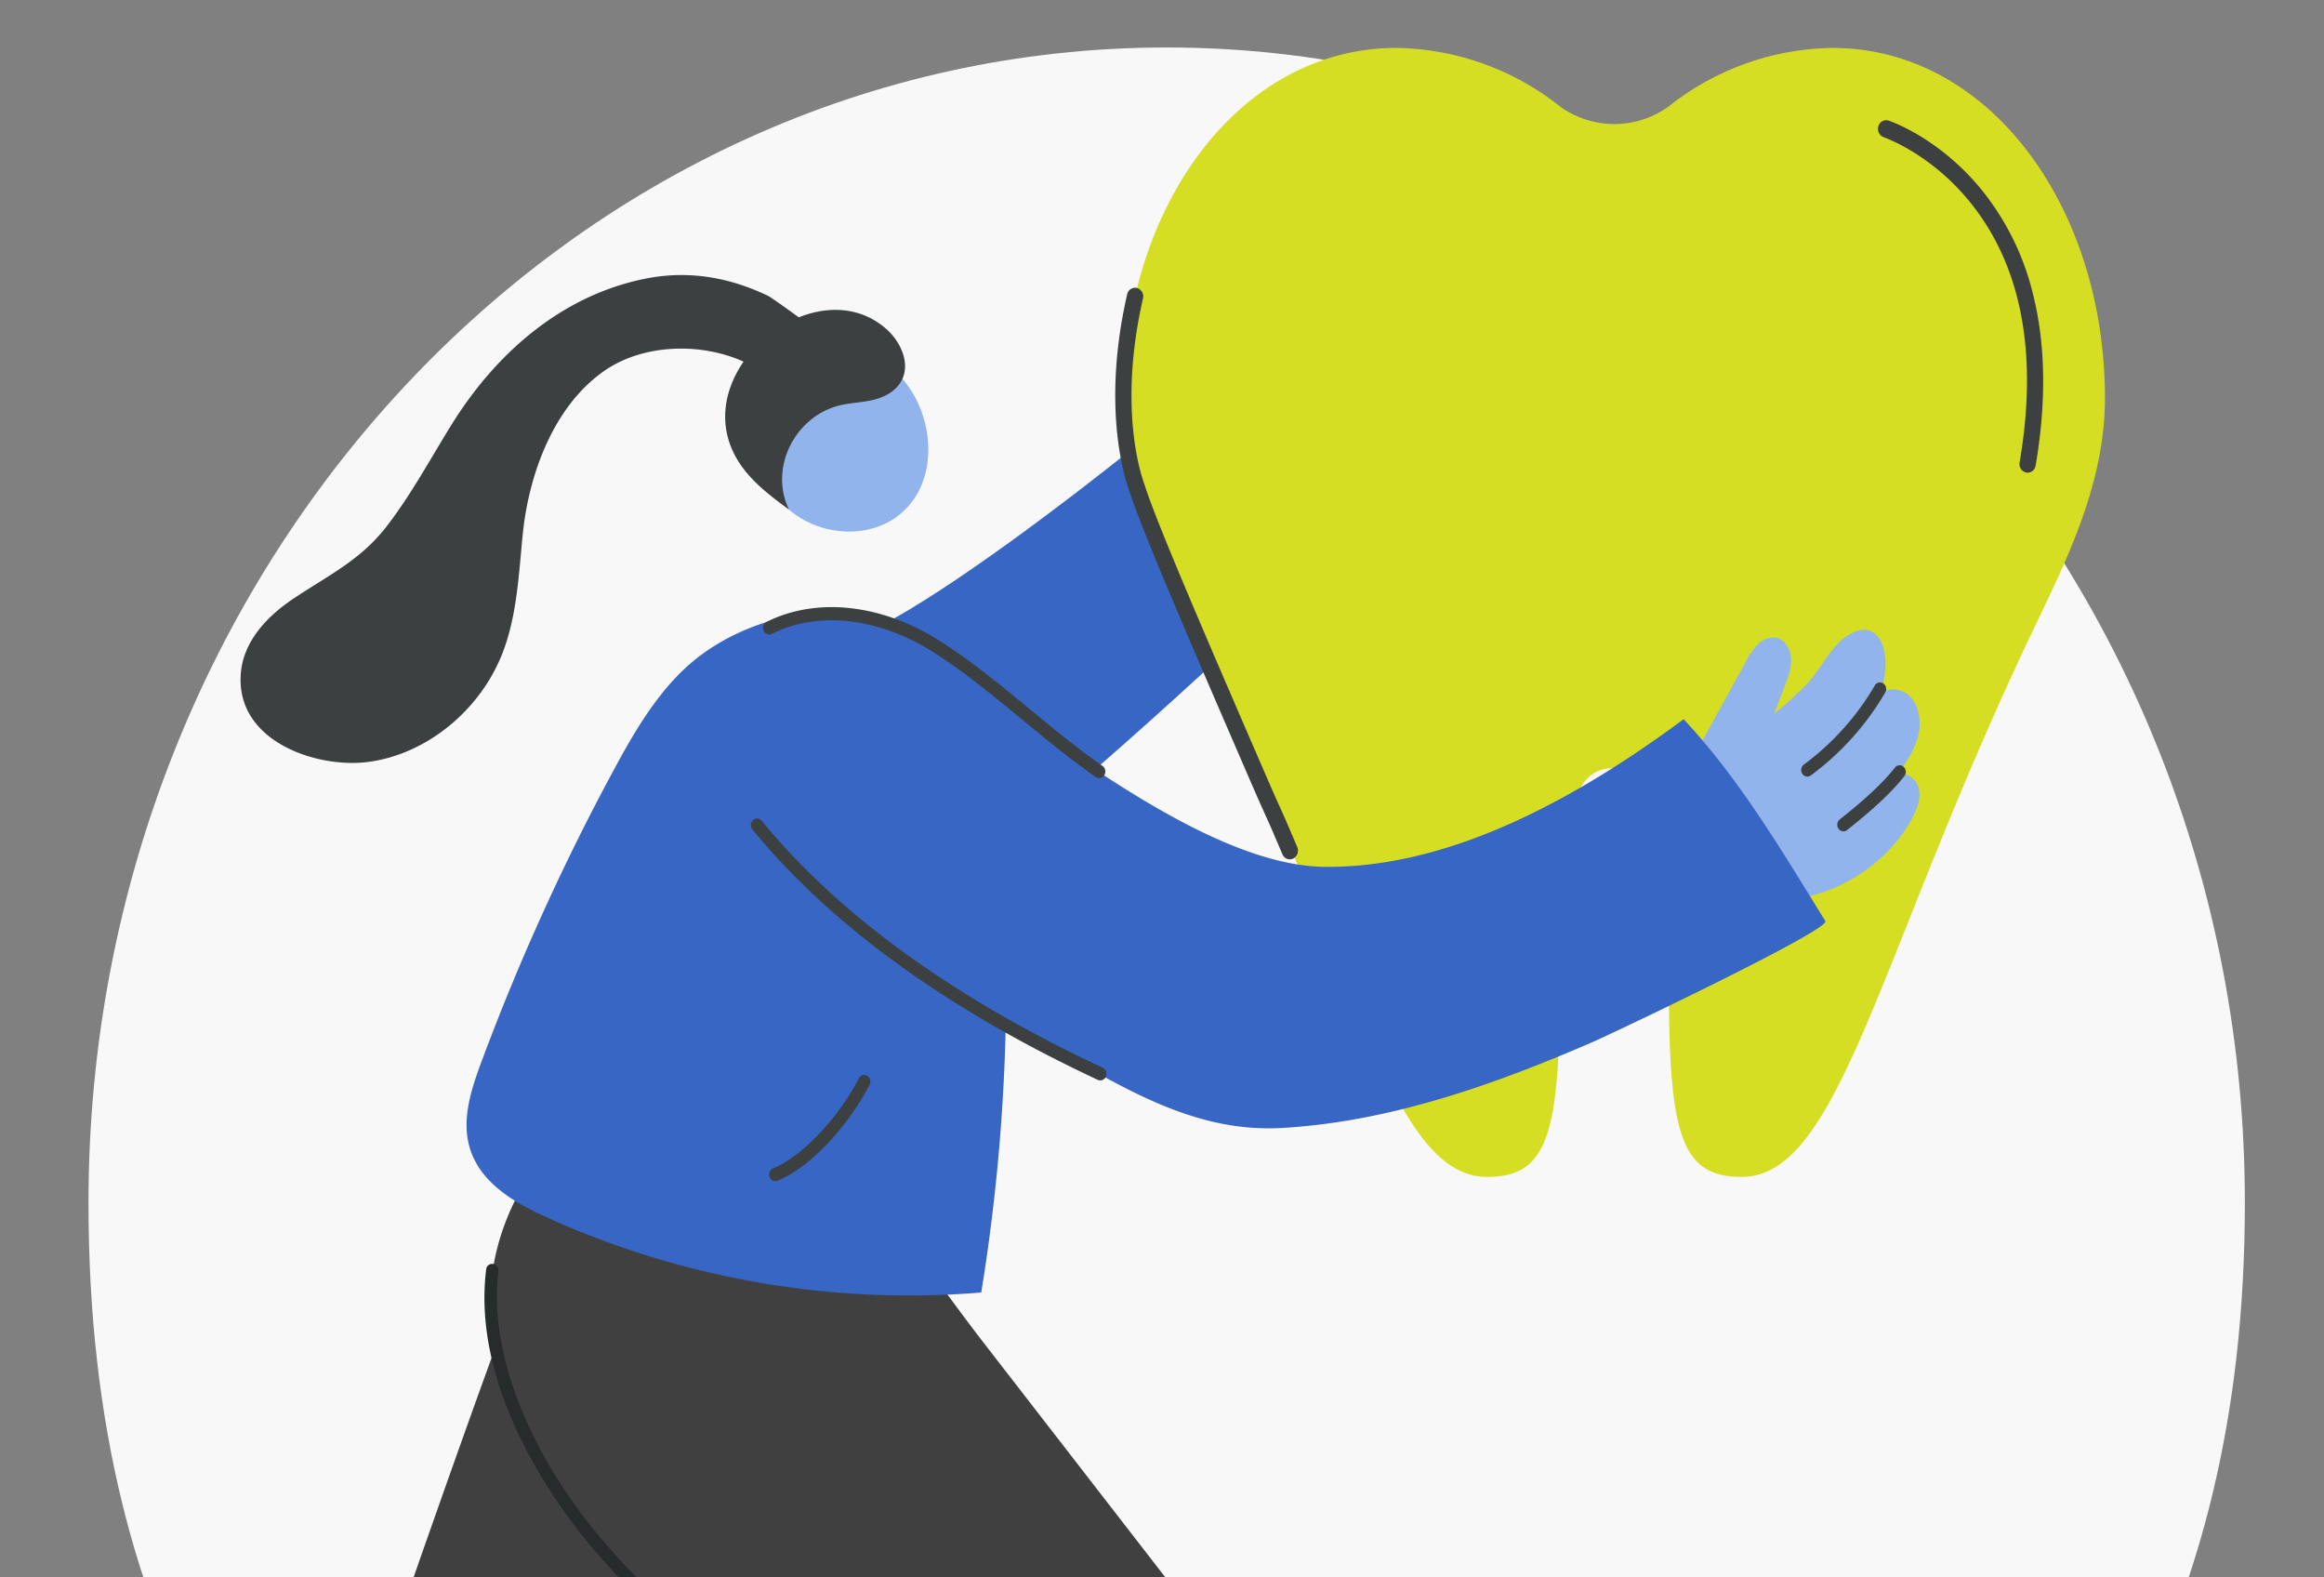
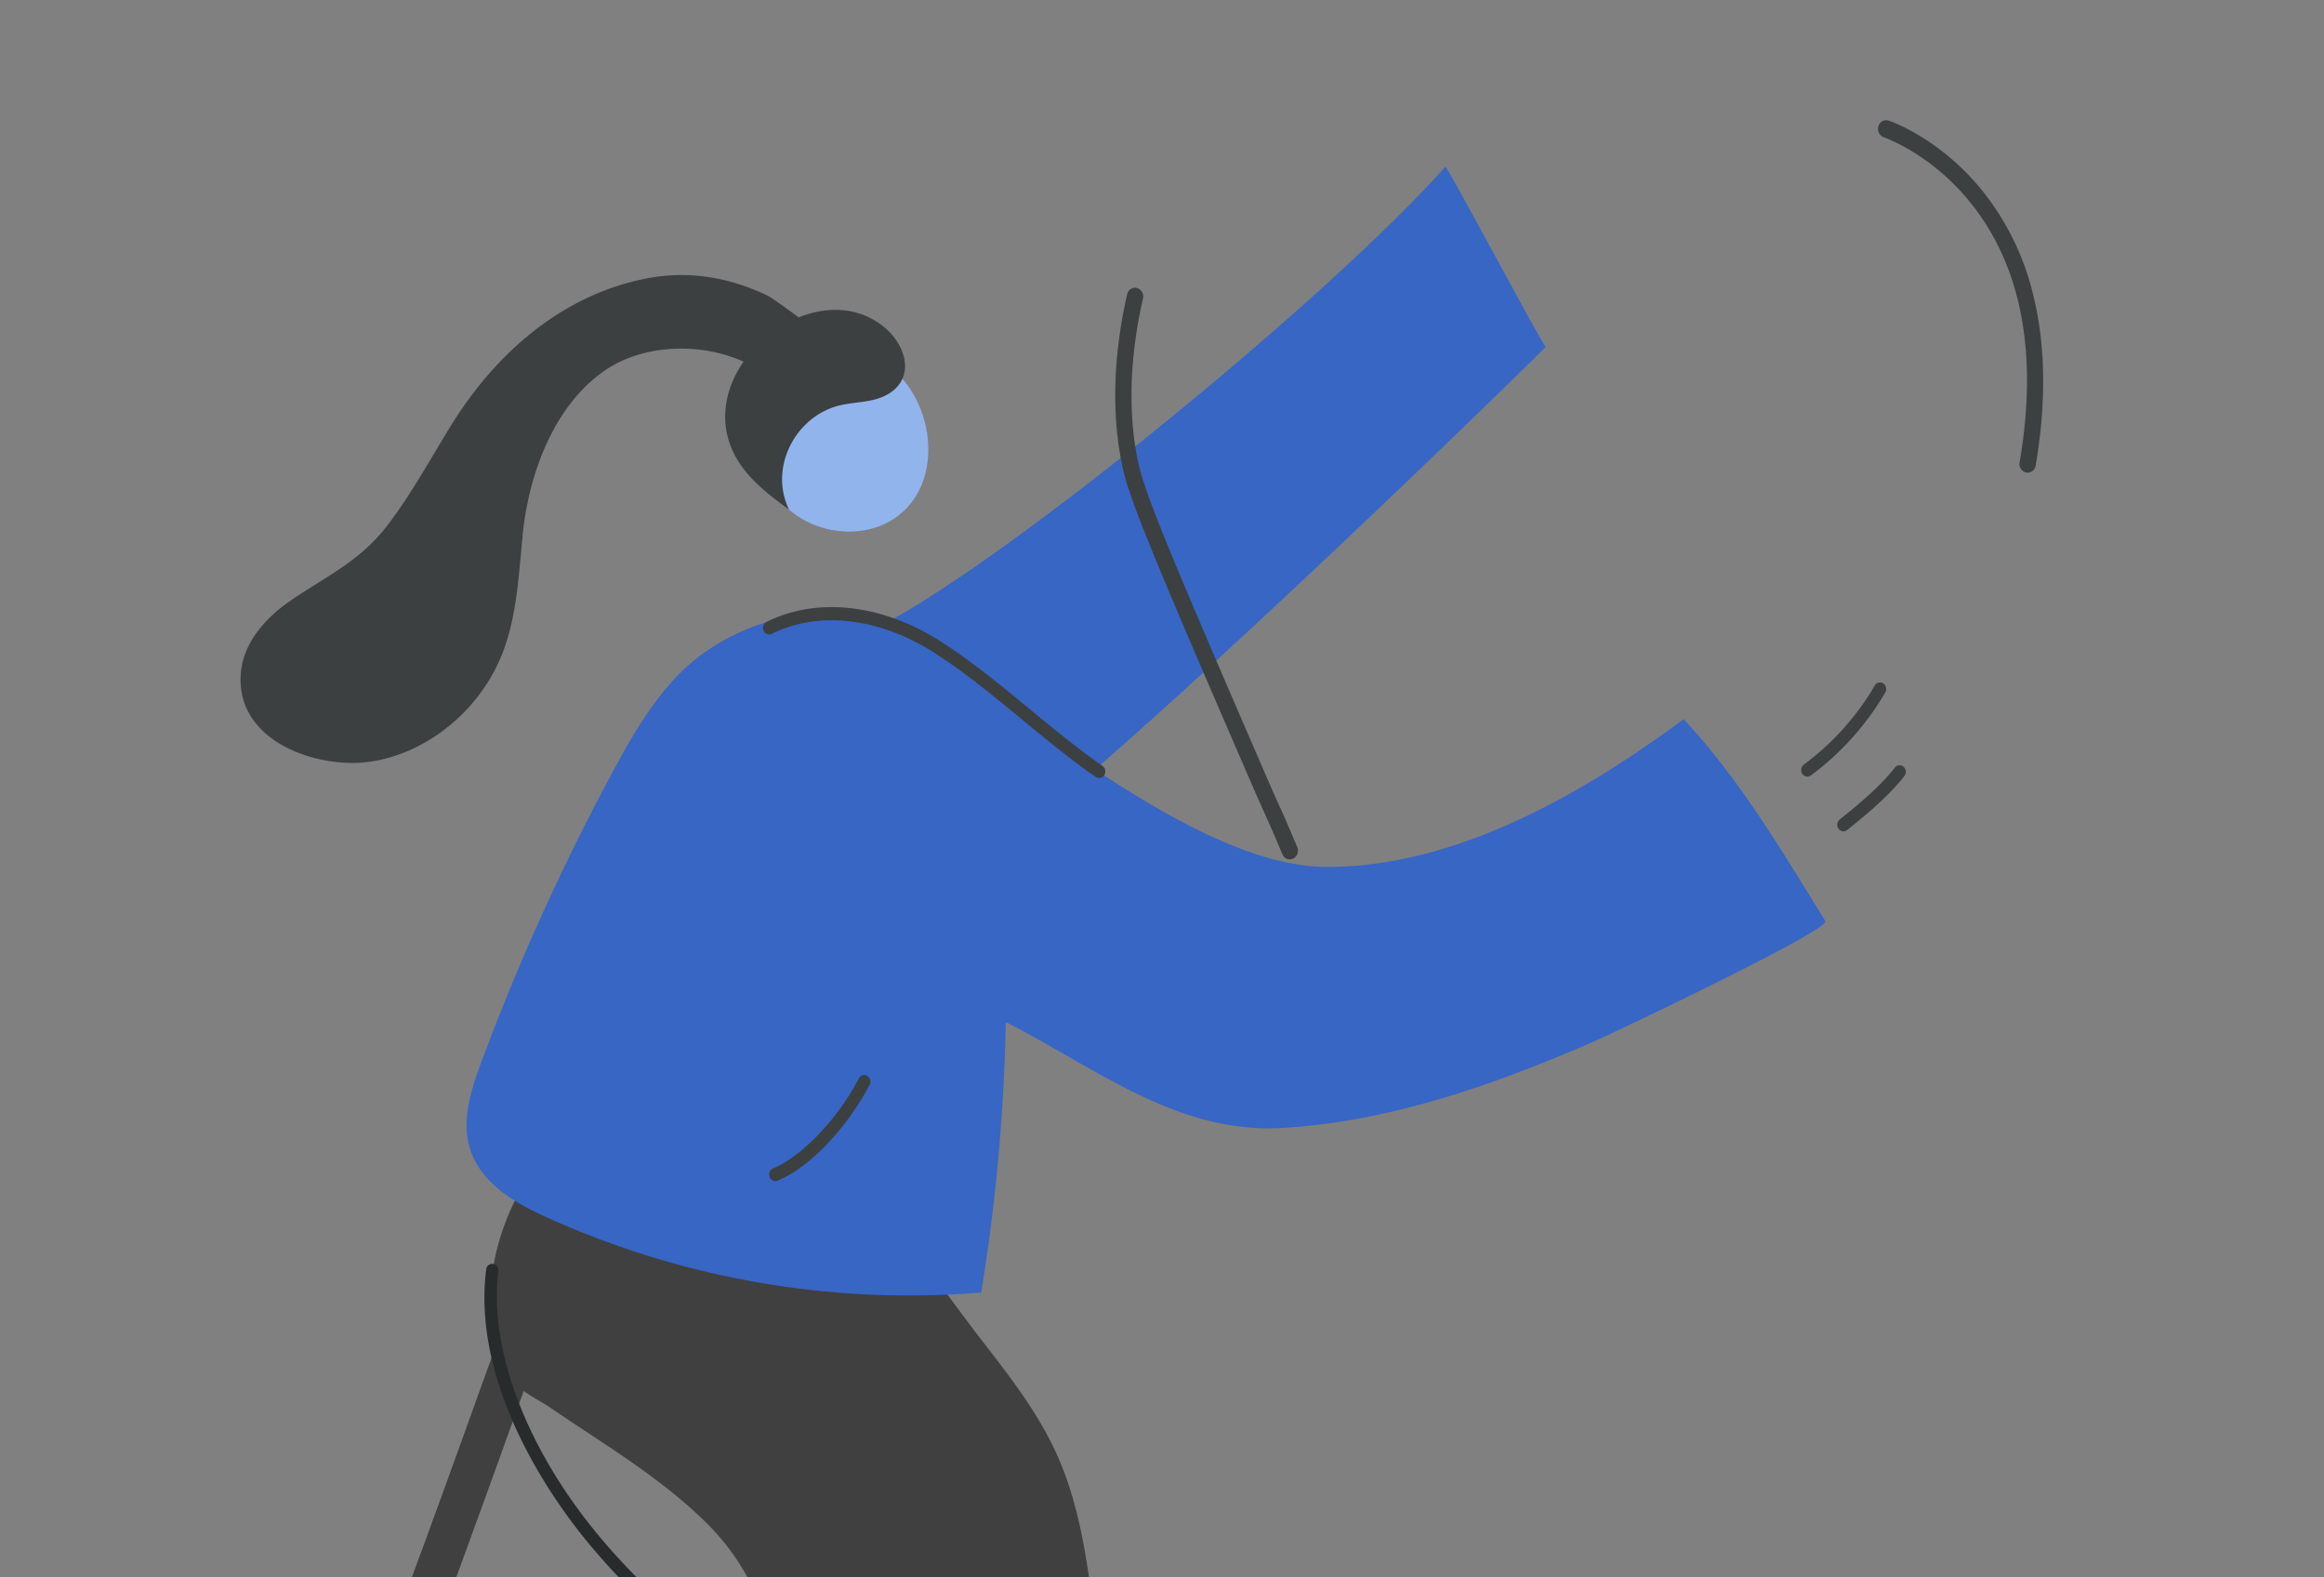
<svg xmlns="http://www.w3.org/2000/svg" width="837.925" height="568.515" viewBox="0 0 837.925 568.515">
  <rect x="0" y="0" width="837.925" height="568.515" fill="#808080" stroke="none" />
  <defs>
    <style>.a{fill:#fff;}.b{clip-path:url(#a);}.c{fill:#f8f8f8;}.d{fill:#3766c4;}.e{fill:#d6de23;}.f{fill:#3c4040;}.g{fill:#91b4ed;}.h{fill:#404041;}.i{fill:#282b2b;}</style>
    <clipPath id="a">
      <path class="a" d="M837.925,0H0V568.515H837.925Z" transform="translate(-44.146 350)" />
    </clipPath>
  </defs>
  <g class="b" transform="translate(44.146 -350)">
    <g transform="translate(-23.322 367.113)">
-       <path class="c" d="M1067.947-704.53c0,138.305,52.116,231.56,103.106,304.651,17.454,24.89,35.888,48.938,54.225,72.778,73.051,95.039,142.083,184.828,142.083,327.86,0,229.565-174.392,416.389-388.742,416.389S589.876,230.324,589.876.759c0-150.488,70.208-235.657,144.534-325.866,19.367-23.419,39.321-47.678,58-73.091,51.137-69.625,103.4-160.465,103.4-306.332,0-207.093-83.053-299.507-163.362-388.771-73.3-81.493-142.572-158.574-142.572-321.665,0-229.565,174.392-416.389,388.743-416.389s388.742,186.824,388.742,416.389c0,158.26-67.61,237.023-139.24,320.511C1149.384-1002.777,1067.947-907.842,1067.947-704.53Z" transform="translate(-578.794 1831.355)" />
      <g transform="translate(0 0.162)">
        <path class="d" d="M2920.817-6904.473c-12.037,12.375-200.708,195.745-209.845,186.332-10.032-10.342-56.913-53.62-49.062-69.932,3.877-8.058,12.2-12.232,19.793-16.232,47.247-24.895,161.451-118.4,202.942-165.11C2885.184-6970.022,2918.065-6907.972,2920.817-6904.473Z" transform="translate(-2384.343 7012.239)" />
        <g transform="translate(384.047)">
-           <path class="e" d="M2249.419-6924.792c0-69.155,41.774-126.3,98.272-126.3a97.063,97.063,0,0,1,58.964,21.049,33.41,33.41,0,0,0,39.309,0,97.064,97.064,0,0,1,58.964-21.049c56.5,0,98.272,57.142,98.272,126.3,0,31.434-14.48,59.586-26.206,84.2-55.82,117.175-69.366,196.463-104.825,196.463-21.919,0-26.205-15.38-26.205-70.166,0-62.61-5.037-77.182-19.655-77.182s-19.654,14.571-19.654,77.182c0,54.786-4.287,70.166-26.207,70.166-35.457,0-49-79.289-104.824-196.463-11.725-24.613-28.957-61.142-26.206-84.2Zm0,0" transform="translate(-2249.126 7051.089)" />
-         </g>
+           </g>
        <g transform="translate(0 81.867)">
          <path class="e" d="M3421.947-5295.594c5.11-15.423,16.256-43.055,20.354-58.821,11.361,1.579,66.5,6.733,82.672,7.9-1.54,15.789-1.023,29.744,8.736,41.09,9.184,10.676,27.726,9.347,38.036,18.29,10.283,8.916,11.054,42.281,8.262,42.281H3413.714C3410.744-5254.4,3419.374-5287.823,3421.947-5295.594Z" transform="translate(-3413.1 6162.113)" />
          <path class="e" d="M2677.52-5291.812c-.076-21.225.053-43.136.069-46.1l83.972.647c3.51,18.7,15.859,35.233,32.118,43.011,11.772,5.632,25.45,6.869,36.684,14.295,10.923,7.223,18.071,30.027,12.652,42.956H2675.066C2672.267-5245.907,2677.555-5282.265,2677.52-5291.812Z" transform="translate(-2314.864 6154.263)" />
-           <path class="g" d="M2386.728-6601.541c6.812-12.693,13.828-25.268,20.739-37.9a24.178,24.178,0,0,1,4.657-6.627c1.994-1.783,4.789-2.792,7.236-1.864a5.521,5.521,0,0,1,1.57.922,9.279,9.279,0,0,1,2.934,6.92c.036,3.268-1.157,6.392-2.329,9.408l-3.865,9.949a148.323,148.323,0,0,0,12.32-11.2c4.587-5.144,8.115-12.872,13.719-16.682,13.827-9.4,17.241,10.7,11.611,21a8.514,8.514,0,0,1,11.055.256c3.813,3.547,4.573,9.785,3.177,14.981s-4.556,9.613-7.649,13.891c3.03-1.913,7.148.98,7.982,4.638s-.628,7.454-2.372,10.726c-11.16,20.946-37.491,33.493-59.625,28.9C2399.583-6555.941,2380.837-6590.564,2386.728-6601.541Z" transform="translate(-1798.892 6778.921)" />
          <path class="g" d="M3150.282-6841.111l2.031.375c20.779,4.61,30.918,36.253,17.158,53.555s-44.543,11.62-52.1-9.615S3129.261-6844.219,3150.282-6841.111Z" transform="translate(-2861.887 6869.457)" />
-           <path class="h" d="M2952.4-6238.76a84.864,84.864,0,0,1-.535-29.325c3.495-21.749,16.065-42.683,33.5-54.639,21.921-15.03,48.349-3.558,70.113,7.369,35.463,17.808,49.015,42.734,73.423,74.24l79.217,102.254c9.828,12.685,19.758,25.54,26.4,40.413,8.282,18.559,11.027,39.311,13.487,59.707,2.836,23.525,15.381,242.986,12.884,243l-119.4.861c2.075,0-2.511-111.227-2.829-118.93-2.107-51.385,8.257-115.582-25.909-155.246q-1.978-2.294-4.159-4.479c-16.763-16.775-37.167-28.644-56.5-41.868-3.1-2.119-6.649-3.852-9.946-6.265-48.35,135.193-118.518,319.825-121.9,319.655q-57.916-2.89-115.83-5.779C2808.361-5819.715,2903.28-6103.882,2952.4-6238.76Z" transform="translate(-2794.928 6626.165)" />
+           <path class="h" d="M2952.4-6238.76a84.864,84.864,0,0,1-.535-29.325c3.495-21.749,16.065-42.683,33.5-54.639,21.921-15.03,48.349-3.558,70.113,7.369,35.463,17.808,49.015,42.734,73.423,74.24c9.828,12.685,19.758,25.54,26.4,40.413,8.282,18.559,11.027,39.311,13.487,59.707,2.836,23.525,15.381,242.986,12.884,243l-119.4.861c2.075,0-2.511-111.227-2.829-118.93-2.107-51.385,8.257-115.582-25.909-155.246q-1.978-2.294-4.159-4.479c-16.763-16.775-37.167-28.644-56.5-41.868-3.1-2.119-6.649-3.852-9.946-6.265-48.35,135.193-118.518,319.825-121.9,319.655q-57.916-2.89-115.83-5.779C2808.361-5819.715,2903.28-6103.882,2952.4-6238.76Z" transform="translate(-2794.928 6626.165)" />
          <path class="f" d="M3132.961-6751.656c1-11.094,9.171-19.932,17.932-25.946,12.639-8.676,24.73-14.012,34.519-26.625,8.835-11.384,15.75-24.274,23.37-36.576,16.373-26.434,40.218-46.864,70-52.834,13.823-2.772,28.583-1.316,44.2,6.166,1.027.493,6.507,4.394,11.133,7.783,10.465-4.231,22.14-3.9,31.277,3.941,5.089,4.365,8.909,11.969,6.069,18.254-1.871,4.144-6.116,6.469-10.3,7.5s-8.549,1.064-12.728,2.136a26.607,26.607,0,0,0-11.482,6.419c-7.993,7.481-11.661,19.958-6.389,31.017-6.684-4.872-13.765-10.225-18.265-17.42-7.629-12.2-5.31-25.478,1.91-35.878-15.4-6.989-36.171-6.436-50.176,3.282-18.21,12.638-27.3,37.133-29.475,59.188-1.374,13.973-2.032,28.283-6.811,41.366-7.9,21.629-28.032,38.042-49.615,40.533C3160-6717.259,3130.746-6726.953,3132.961-6751.656Z" transform="translate(-3066.931 6894.944)" />
          <path class="d" d="M2460.315-6501.063a830.725,830.725,0,0,1,49.71-108.9c7.165-13.094,15.749-26.755,27.19-36.019,20.37-16.493,52.925-23.344,76.456-10.839,6.32,3.358,52.28,39.9,65.714,48.863,27.552,18.384,58.96,36.354,85.224,36.558,46.268.357,92.307-25.913,129.19-53.229,20.474,21.99,35.053,46.925,51.093,72.762,1.921,3.118-76.673,40.472-83.856,43.59-35.848,15.564-73.429,28.771-112.021,30.99-37.733,2.17-67.035-21.525-99.614-38.2a690.267,690.267,0,0,1-8.856,97.51,316.837,316.837,0,0,1-157.138-27.307c-11.512-5.222-23.9-12.514-27.432-25.354C2453.21-6480.674,2456.7-6491.344,2460.315-6501.063Z" transform="translate(-2307.579 6784.731)" />
          <g transform="translate(357.635 886.406)">
-             <path class="f" d="M2806.278-5197.887q18.585,0,37.054-.25a2.313,2.313,0,0,0,2.193-2.412,2.419,2.419,0,0,0-2.252-2.349c-47.459.69-95.942-.151-142.828-.958l-26.076-.44a2.537,2.537,0,0,0-2.257,2.343,2.311,2.311,0,0,0,2.188,2.417l26.076.441C2735.15-5198.5,2770.8-5197.887,2806.278-5197.887Z" transform="translate(-2672.112 5204.296)" />
-           </g>
+             </g>
          <g transform="translate(0.129 887.106)">
            <path class="f" d="M3541.664-5196.551c12.077,0,24.275-.079,36.706-.256a2.311,2.311,0,0,0,2.194-2.411,2.287,2.287,0,0,0-2.251-2.349c-46.221.65-89.275-.095-134.865-.892l-29.473-.5a2.415,2.415,0,0,0-2.256,2.343,2.308,2.308,0,0,0,2.188,2.416l29.467.5C3476.745-5197.115,3508.759-5196.551,3541.664-5196.551Z" transform="translate(-3411.718 5202.961)" />
          </g>
          <g transform="translate(153.836 356.426)">
            <path class="i" d="M3283.642-6027.563a2.156,2.156,0,0,0,1.7-.841,2.5,2.5,0,0,0-.255-3.352c-9.155-8.333-19.368-14.546-29.246-20.555-2.969-1.807-5.955-3.624-8.936-5.5-30.854-19.5-54.535-39.8-72.4-62.052-24.658-30.716-37.355-65.322-33.963-92.566a2.358,2.358,0,0,0-1.911-2.672,2.181,2.181,0,0,0-2.5,2.044c-5.115,41.179,22.772,81.063,35.006,96.3,18.183,22.653,42.233,43.276,73.512,63.043,3,1.9,6.007,3.728,9,5.548,10.144,6.169,19.723,12,28.559,20.04A2.138,2.138,0,0,0,3283.642-6027.563Z" transform="translate(-3135.507 6215.13)" />
          </g>
          <g transform="translate(628.601 146.837)">
            <path class="f" d="M2412.475-6580.926a2.117,2.117,0,0,0,1.245-.405,99.775,99.775,0,0,0,26.84-29.912,2.475,2.475,0,0,0-.717-3.278,2.132,2.132,0,0,0-3.055.767,95,95,0,0,1-25.555,28.477,2.487,2.487,0,0,0-.6,3.3A2.178,2.178,0,0,0,2412.475-6580.926Z" transform="translate(-2410.254 6614.881)" />
          </g>
          <g transform="translate(641.608 176.705)">
            <path class="f" d="M2398.03-6534.092a2.115,2.115,0,0,0,1.325-.469c6.718-5.335,15.132-12.37,20.642-19.445a2.5,2.5,0,0,0-.284-3.353,2.117,2.117,0,0,0-3.13.3c-5.209,6.689-13.356,13.492-19.878,18.67a2.492,2.492,0,0,0-.457,3.331A2.166,2.166,0,0,0,2398.03-6534.092Z" transform="translate(-2395.807 6557.914)" />
          </g>
          <g transform="translate(249.91 195.899)">
-             <path class="f" d="M3110.489-6426.895a2.219,2.219,0,0,0,2.037-1.429,2.449,2.449,0,0,0-1.146-3.133c-53.807-25.149-95.178-55.106-122.979-89.039a2.119,2.119,0,0,0-3.136-.216,2.5,2.5,0,0,0-.209,3.358c28.234,34.46,70.138,64.829,124.542,90.259A2.071,2.071,0,0,0,3110.489-6426.895Z" transform="translate(-2984.505 6521.305)" />
-           </g>
+             </g>
          <g transform="translate(256.513 288.364)">
            <path class="f" d="M3160.6-6306.689a2.105,2.105,0,0,0,.8-.163c13.4-5.581,26.591-21.825,33.177-34.561a2.47,2.47,0,0,0-.867-3.237,2.152,2.152,0,0,0-3.021.931c-7.47,14.448-20.469,28.089-30.9,32.43a2.437,2.437,0,0,0-1.268,3.081A2.231,2.231,0,0,0,3160.6-6306.689Z" transform="translate(-3158.378 6344.946)" />
          </g>
        </g>
        <g transform="translate(254.292 201.566)">
          <path class="f" d="M3106.535-6605.021a2.18,2.18,0,0,0,1.863-1.084,2.479,2.479,0,0,0-.653-3.292c-8.987-6.243-17.754-13.47-26.232-20.461-10.232-8.43-20.81-17.149-31.933-24.288-21.157-13.591-44.681-16.277-62.95-7.169a2.451,2.451,0,0,0-1.077,3.161A2.164,2.164,0,0,0,2988.5-6657c16.921-8.444,38.9-5.848,58.789,6.938,10.9,7,21.377,15.632,31.5,23.979,8.553,7.044,17.389,14.332,26.527,20.681A2.119,2.119,0,0,0,3106.535-6605.021Z" transform="translate(-2985.343 6666.643)" />
        </g>
        <g transform="translate(656.303 26.051)">
          <path class="f" d="M2348.566-6874.337a3,3,0,0,0,2.887-2.58c3.911-22.883,3.6-43.649-.934-61.719a95.557,95.557,0,0,0-18.96-38.18c-15.219-18.353-32.4-24.2-33.128-24.444a2.907,2.907,0,0,0-3.675,2.075,3.19,3.19,0,0,0,1.933,3.933h0c.164.056,16.549,5.689,30.673,22.849,18.923,22.99,25.083,54.735,18.312,94.353a3.137,3.137,0,0,0,2.361,3.66A2.787,2.787,0,0,0,2348.566-6874.337Z" transform="translate(-2294.624 7001.402)" />
        </g>
        <g transform="translate(381.283 86.437)">
          <path class="f" d="M2906.412-6680.174a2.772,2.772,0,0,0,1.213-.282,3.242,3.242,0,0,0,1.459-4.166c-7.883-18.583-3.744-8.357-12.657-28.948-19.592-45.25-38.1-87.991-42.322-101.458-.01-.032-.04-.123-.093-.269-1.636-4.438-9.348-28.527-.546-67.037a3.165,3.165,0,0,0-2.155-3.8,2.934,2.934,0,0,0-3.552,2.309c-9.225,40.359-.962,66.093.788,70.843l.009.027c4.367,13.867,22.909,56.7,42.54,102.036,8.91,20.578,4.765,10.342,12.64,28.9A2.93,2.93,0,0,0,2906.412-6680.174Z" transform="translate(-2843.471 6886.228)" />
        </g>
      </g>
    </g>
  </g>
</svg>